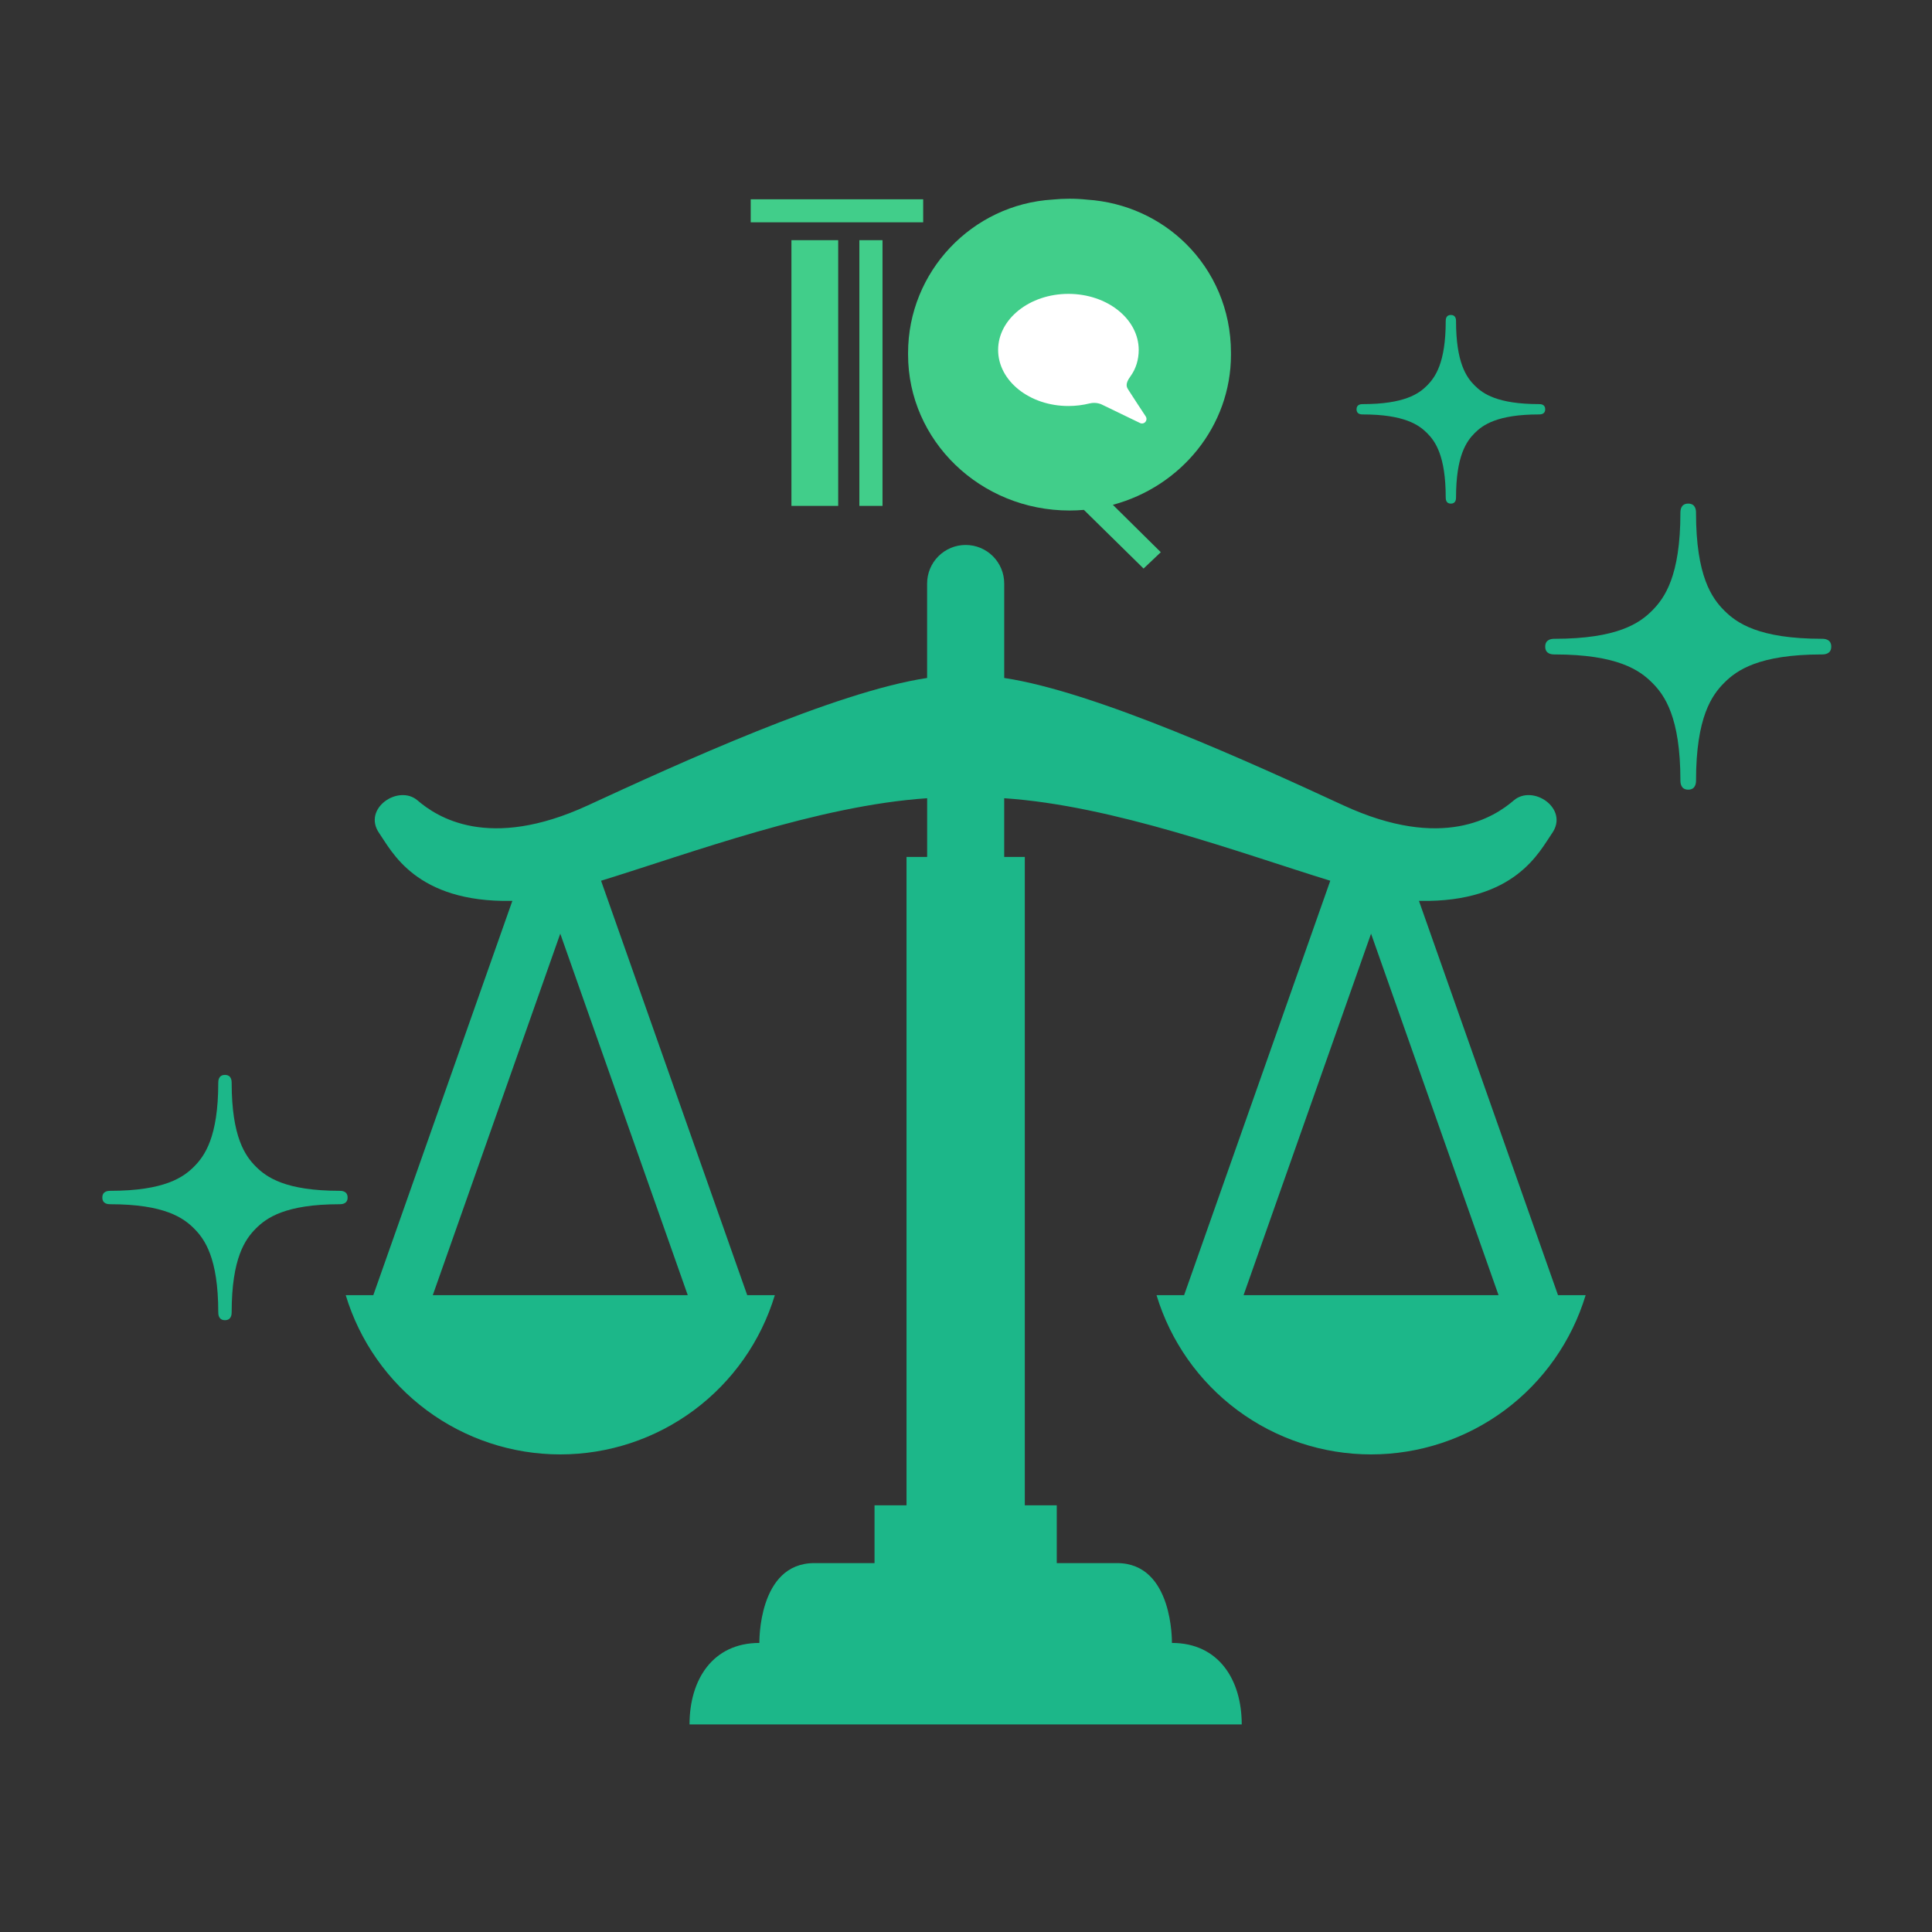
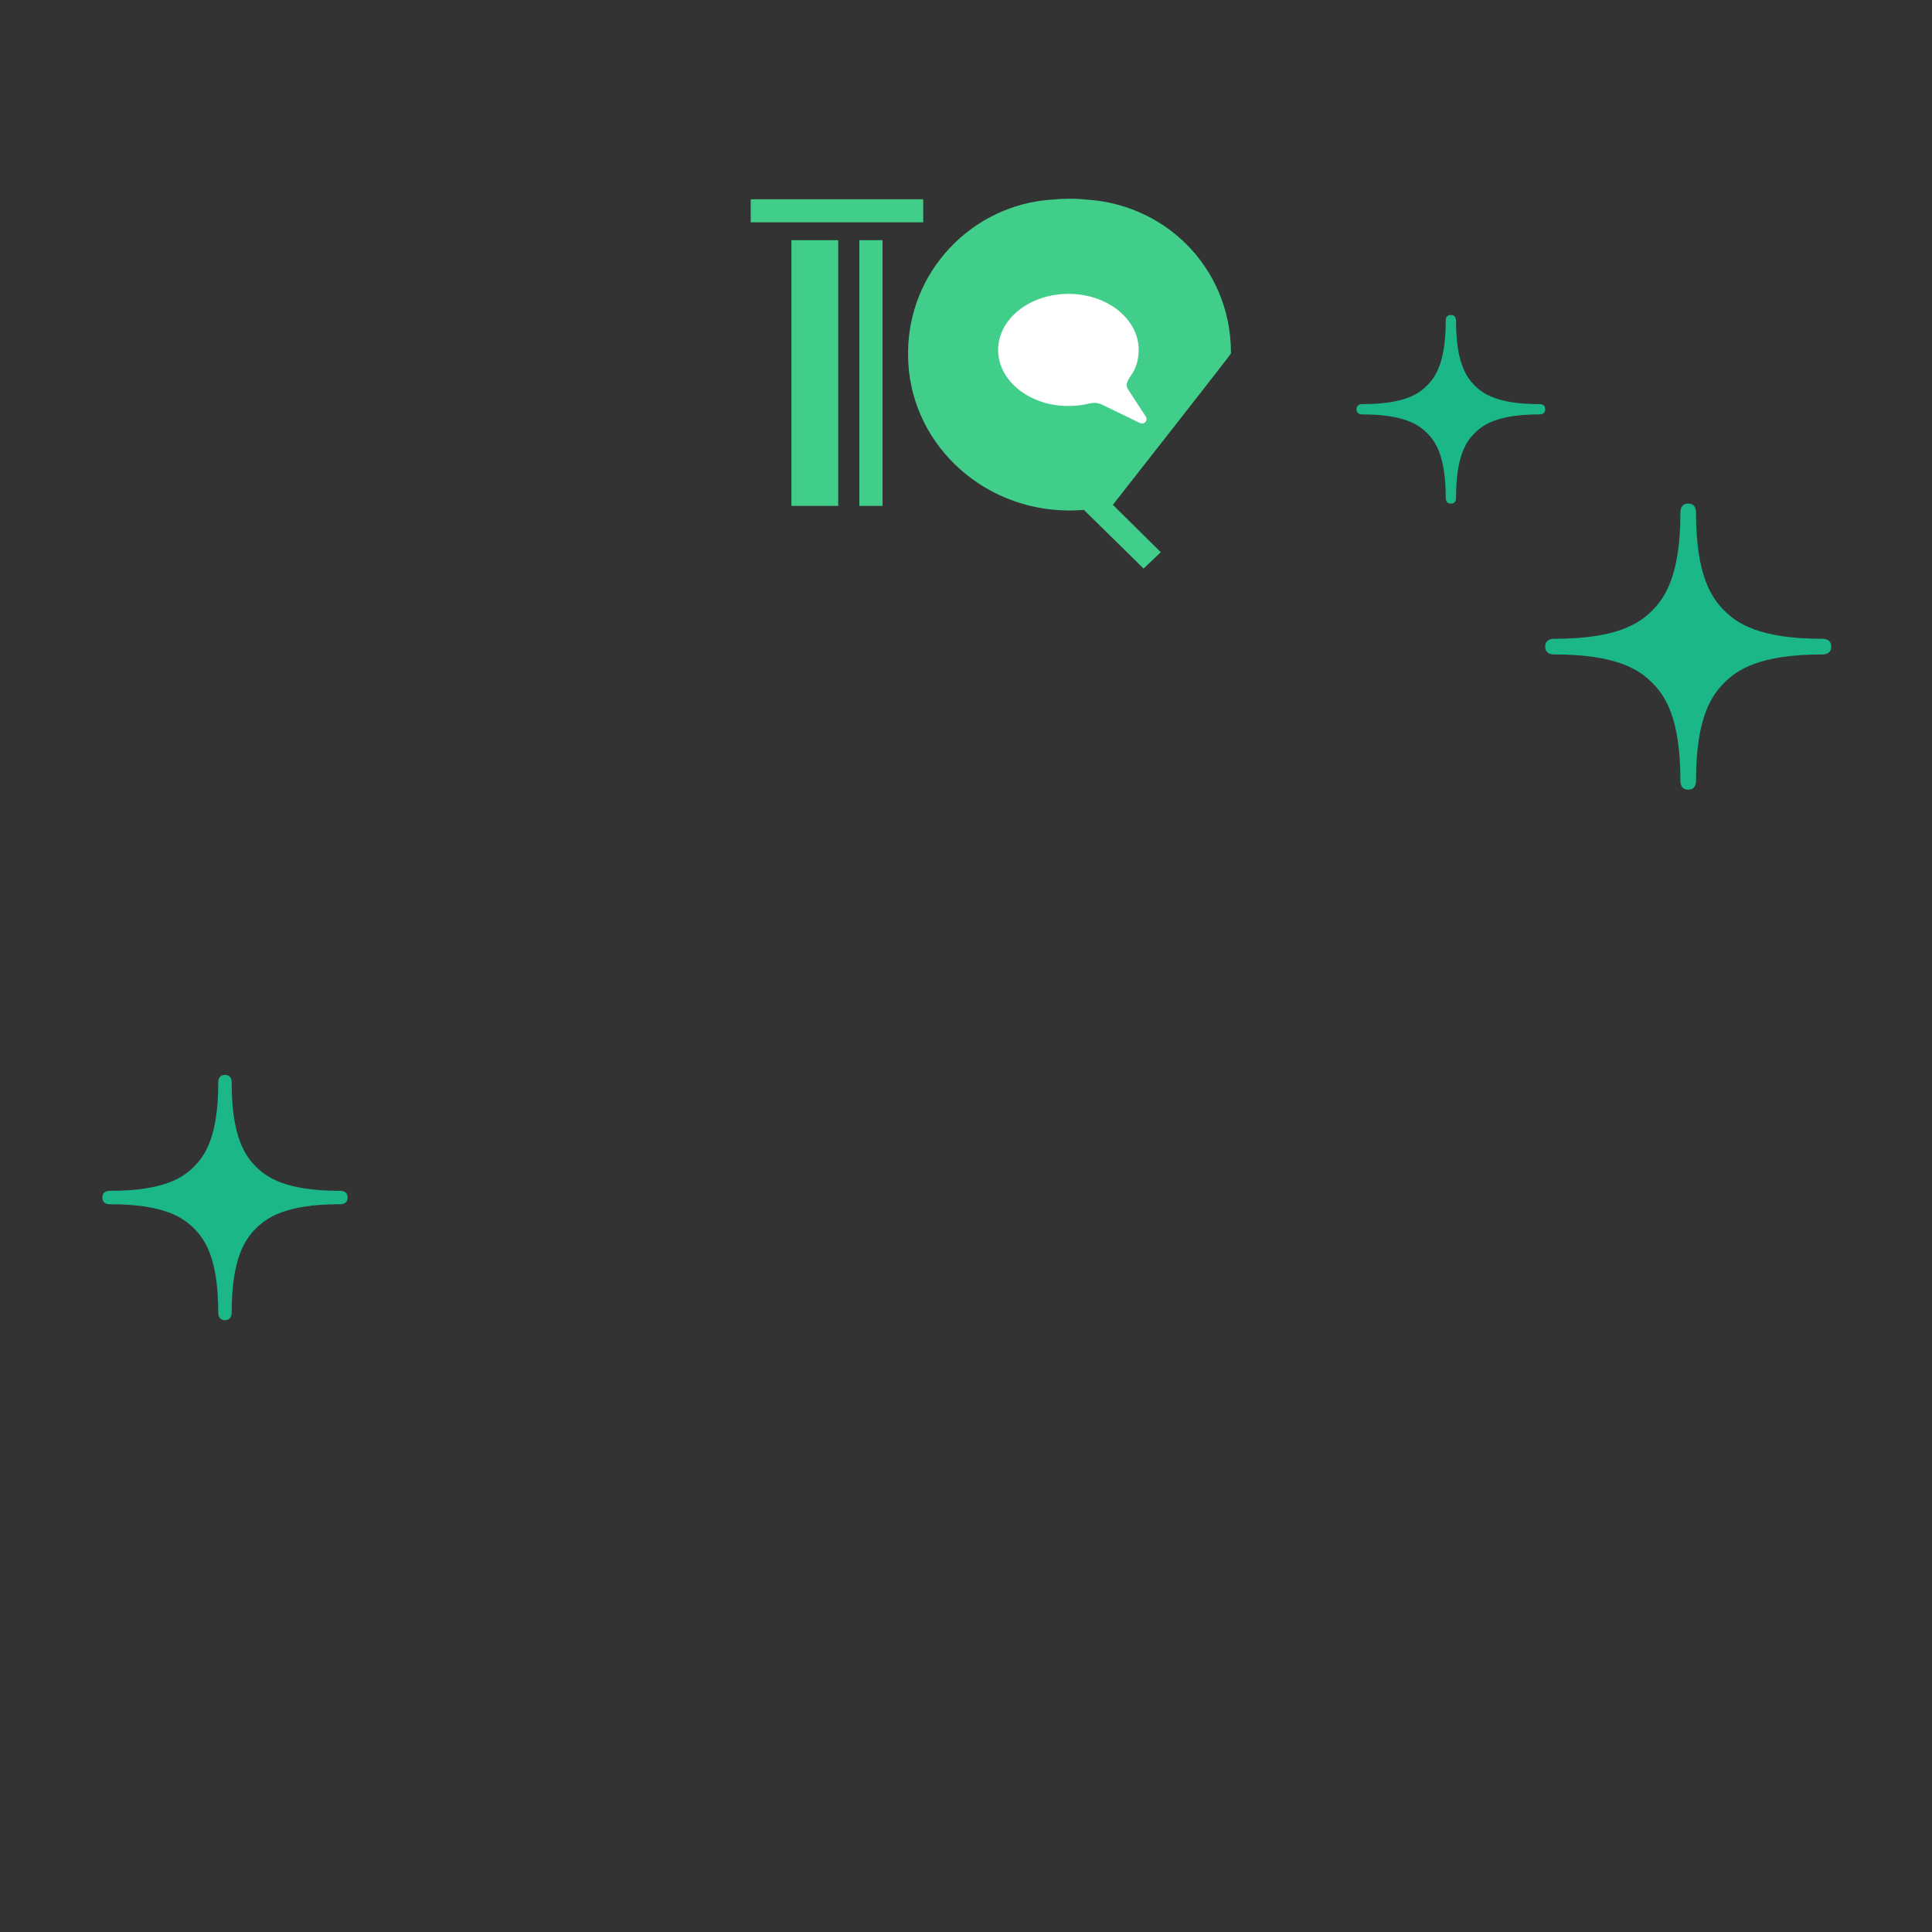
<svg xmlns="http://www.w3.org/2000/svg" width="350" height="350" viewBox="0 0 350 350" fill="none">
  <rect x="0" y="0" width="350" height="350" fill="#333333" stroke="none" />
  <path d="M61.536 215.728C51.681 215.728 48.273 213.256 46.358 211.344C44.444 209.431 41.969 206.02 41.969 196.163C41.969 195.786 41.93 194.729 40.754 194.729C39.577 194.729 39.54 195.786 39.54 196.163C39.54 206.019 37.063 209.427 35.151 211.344C33.239 213.261 29.823 215.728 19.971 215.728C19.594 215.728 18.539 215.772 18.539 216.946C18.539 218.12 19.594 218.157 19.971 218.157C29.821 218.157 33.234 220.636 35.151 222.551C37.068 224.465 39.54 227.875 39.54 237.729C39.54 238.108 39.588 239.163 40.754 239.163C41.919 239.163 41.969 238.108 41.969 237.729C41.969 227.876 44.446 224.465 46.358 222.551C48.271 220.636 51.681 218.157 61.536 218.157C61.913 218.157 62.972 218.123 62.972 216.944C62.972 215.765 61.913 215.728 61.536 215.728Z" fill="#1CB789" />
  <path d="M330.069 115.722C318.575 115.722 314.596 112.839 312.368 110.609C310.14 108.378 307.249 104.4 307.249 92.905C307.254 92.462 307.208 91.233 305.836 91.233C304.464 91.233 304.421 92.462 304.421 92.906C304.421 104.401 301.531 108.37 299.303 110.61C297.074 112.85 293.087 115.724 281.599 115.724C281.159 115.724 279.93 115.774 279.93 117.144C279.93 118.515 281.158 118.557 281.599 118.557C293.087 118.557 297.065 121.449 299.303 123.681C301.54 125.914 304.421 129.891 304.421 141.383C304.421 141.825 304.478 143.056 305.836 143.056C307.194 143.056 307.253 141.827 307.253 141.383C307.253 129.891 310.143 125.909 312.372 123.681C314.601 121.454 318.578 118.557 330.073 118.557C330.513 118.557 331.748 118.516 331.748 117.142C331.748 115.768 330.514 115.722 330.069 115.722Z" fill="#1CB789" />
  <path d="M278.822 73.208C271.242 73.208 268.618 71.305 267.147 69.835C265.676 68.365 263.774 65.739 263.774 58.161C263.774 57.872 263.744 57.056 262.839 57.056C261.934 57.056 261.906 57.869 261.906 58.161C261.906 65.742 260 68.354 258.53 69.838C257.06 71.321 254.43 73.21 246.853 73.21C246.563 73.21 245.748 73.243 245.748 74.147C245.748 75.051 246.56 75.078 246.853 75.078C254.43 75.078 257.054 76.985 258.53 78.458C260.006 79.93 261.906 82.553 261.906 90.133C261.906 90.424 261.943 91.238 262.839 91.238C263.736 91.238 263.774 90.427 263.774 90.133C263.774 82.553 265.68 79.93 267.15 78.458C268.62 76.985 271.244 75.078 278.825 75.078C279.115 75.078 279.93 75.051 279.93 74.145C279.93 73.238 279.115 73.208 278.822 73.208Z" fill="#1CB789" />
-   <path d="M282.249 234.632L257.055 163.196C257.114 163.196 257.178 163.207 257.233 163.207C274.579 163.504 278.915 154.178 281.172 150.95C284.295 146.488 277.702 142.025 274.233 145.002C270.765 147.979 261.395 154.22 243.355 145.89C227.089 138.38 198.571 125.317 181.923 122.821V105.708C181.923 104.791 181.742 103.882 181.392 103.035C181.041 102.188 180.526 101.418 179.878 100.769C179.229 100.121 178.459 99.606 177.612 99.255C176.764 98.904 175.856 98.724 174.939 98.724C174.022 98.724 173.114 98.904 172.266 99.255C171.419 99.606 170.649 100.121 170.001 100.769C169.352 101.418 168.838 102.188 168.487 103.035C168.136 103.882 167.955 104.791 167.955 105.708V122.821C151.306 125.317 122.789 138.38 106.522 145.89C88.482 154.22 79.112 147.978 75.644 145.002C72.175 142.027 65.582 146.488 68.705 150.95C70.962 154.178 75.297 163.504 92.644 163.207C92.701 163.207 92.766 163.2 92.82 163.196L67.628 234.632H62.631C65.155 242.975 70.297 250.285 77.297 255.48C84.297 260.675 92.782 263.48 101.499 263.48C110.216 263.48 118.702 260.675 125.701 255.48C132.701 250.285 137.843 242.975 140.368 234.632H135.367L108.89 159.555C125.202 154.52 148.188 145.931 167.96 144.608V155.242H164.223V272.703H158.43V283.17H147.518C137.272 283.17 137.57 297.633 137.57 297.633C129.132 297.633 124.914 304.258 124.914 312.394H224.952C224.952 304.258 220.734 297.633 212.303 297.633C212.303 297.633 212.604 283.17 202.356 283.17H191.443V272.703H185.652V155.242H181.922V144.608C201.694 145.931 224.676 154.525 240.992 159.555L214.512 234.632H209.517C212.041 242.975 217.183 250.285 224.183 255.48C231.183 260.675 239.668 263.48 248.385 263.48C257.102 263.48 265.588 260.675 272.587 255.48C279.587 250.285 284.729 242.975 287.254 234.632H282.258H282.249ZM124.594 234.632H78.402L101.498 169.145L124.594 234.632ZM225.283 234.632L248.381 169.145L271.476 234.632H225.283Z" fill="#1CB789" />
  <g clip-path="url(#clip0_2487_10052)">
    <path d="M159.874 43.51H155.682V91.647H159.874V43.51Z" fill="#41CE8A" />
    <path d="M143.375 91.647H143.762H151.846V43.51H143.375V91.647Z" fill="#41CE8A" />
    <path d="M167.244 36.101H136V40.278H136.387H167.244V36.101Z" fill="#41CE8A" />
-     <path d="M223 63.874C223 56.101 219.895 49.153 214.835 44.153C210.209 39.578 203.944 36.634 196.937 36.167C195.89 36.056 194.828 36 193.753 36C192.679 36 191.712 36.052 190.714 36.152C176.114 37.019 164.506 49.195 164.506 63.952C164.506 64.001 164.506 64.05 164.506 64.1C164.506 64.146 164.506 64.195 164.506 64.242C164.506 79.839 177.6 92.484 193.753 92.484C194.631 92.484 195.501 92.445 196.358 92.371L207.168 102.998L210.288 100.038L201.605 91.453C213.946 88.14 223.003 77.214 223.003 64.242C223.003 64.166 223.003 64.09 223 64.014C223 63.967 223.003 63.92 223.003 63.874H223Z" fill="#41CE8A" />
+     <path d="M223 63.874C223 56.101 219.895 49.153 214.835 44.153C210.209 39.578 203.944 36.634 196.937 36.167C195.89 36.056 194.828 36 193.753 36C192.679 36 191.712 36.052 190.714 36.152C176.114 37.019 164.506 49.195 164.506 63.952C164.506 64.001 164.506 64.05 164.506 64.1C164.506 64.146 164.506 64.195 164.506 64.242C164.506 79.839 177.6 92.484 193.753 92.484C194.631 92.484 195.501 92.445 196.358 92.371L207.168 102.998L210.288 100.038L201.605 91.453C223.003 64.166 223.003 64.09 223 64.014C223 63.967 223.003 63.92 223.003 63.874H223Z" fill="#41CE8A" />
    <path d="M207.549 75.421C207.549 75.421 204.645 71.023 204.424 70.637C204.202 70.251 203.674 69.692 204.774 68.201C205.796 66.811 206.289 65.134 206.289 63.395C206.289 57.786 200.589 53.237 193.555 53.237C186.523 53.237 180.82 57.786 180.82 63.395C180.82 69.004 186.521 73.552 193.555 73.552C194.891 73.552 196.175 73.385 197.385 73.086C198.592 72.784 199.559 73.265 199.559 73.265L206.514 76.627C206.846 76.799 207.253 76.718 207.497 76.433C207.741 76.148 207.763 75.731 207.546 75.424L207.549 75.421Z" fill="white" />
  </g>
  <defs>
    <clipPath id="clip0_2487_10052">
      <rect width="87" height="67" fill="white" transform="translate(136 36)" />
    </clipPath>
  </defs>
</svg>